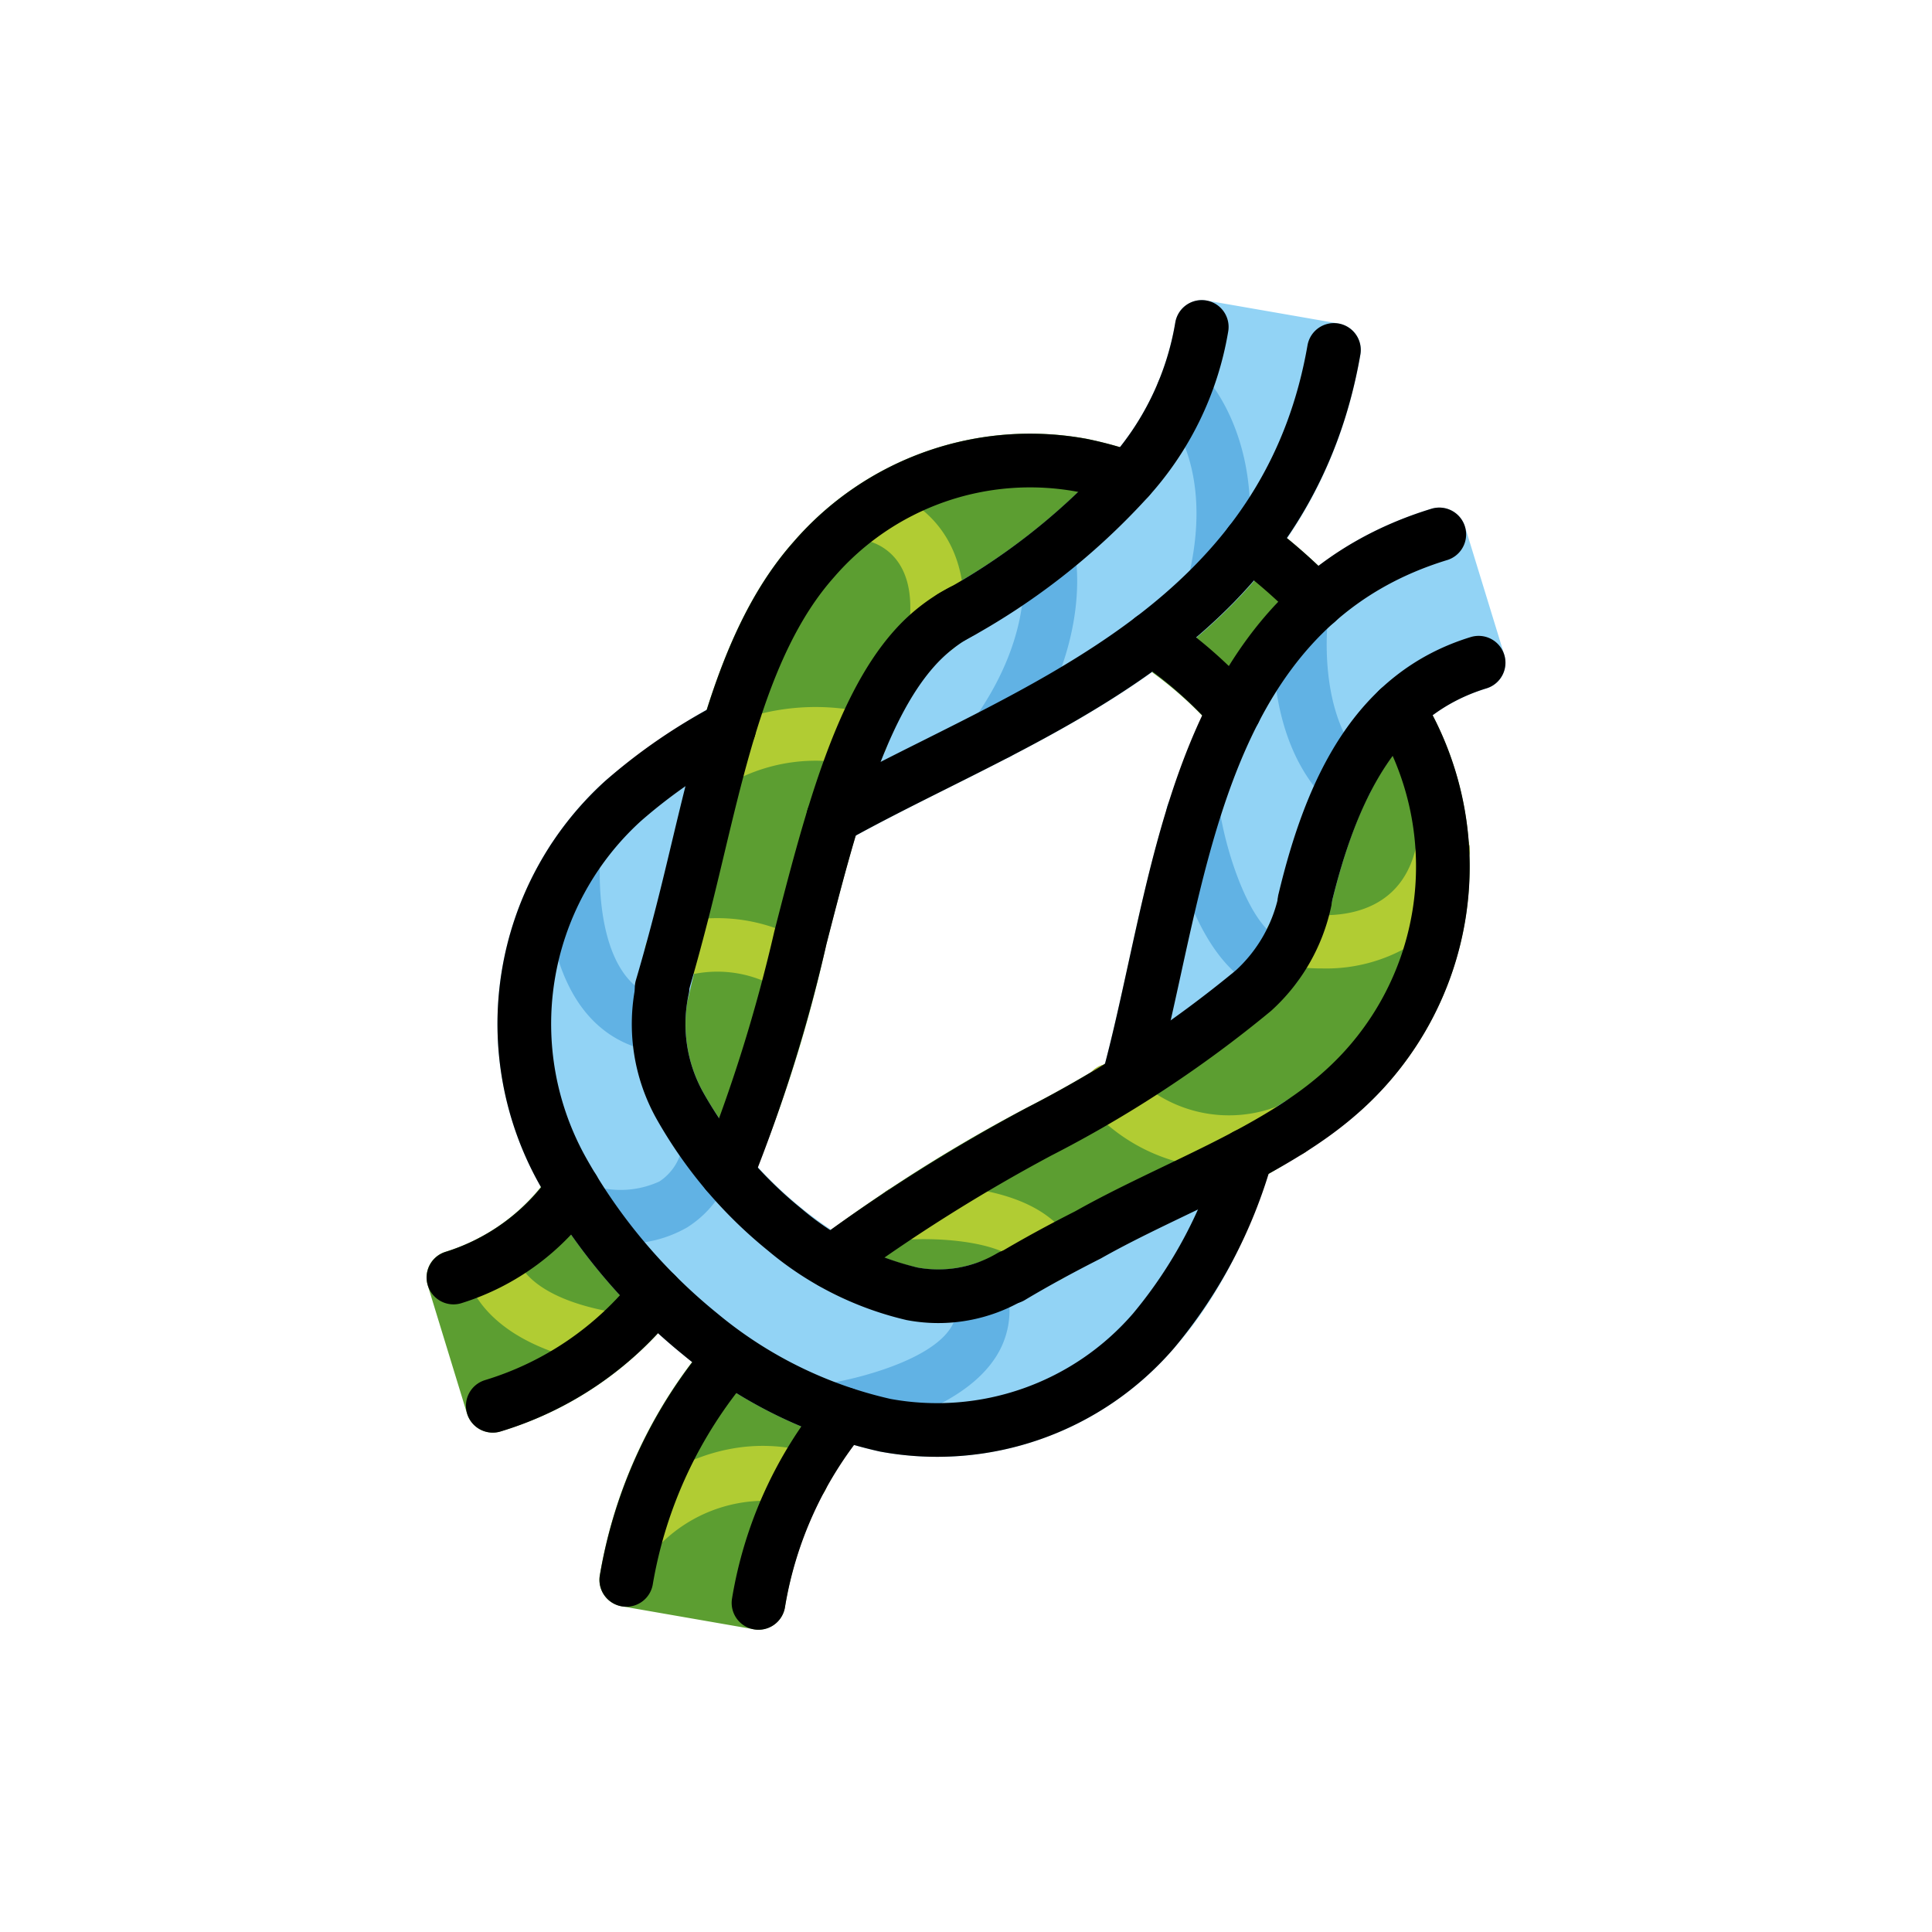
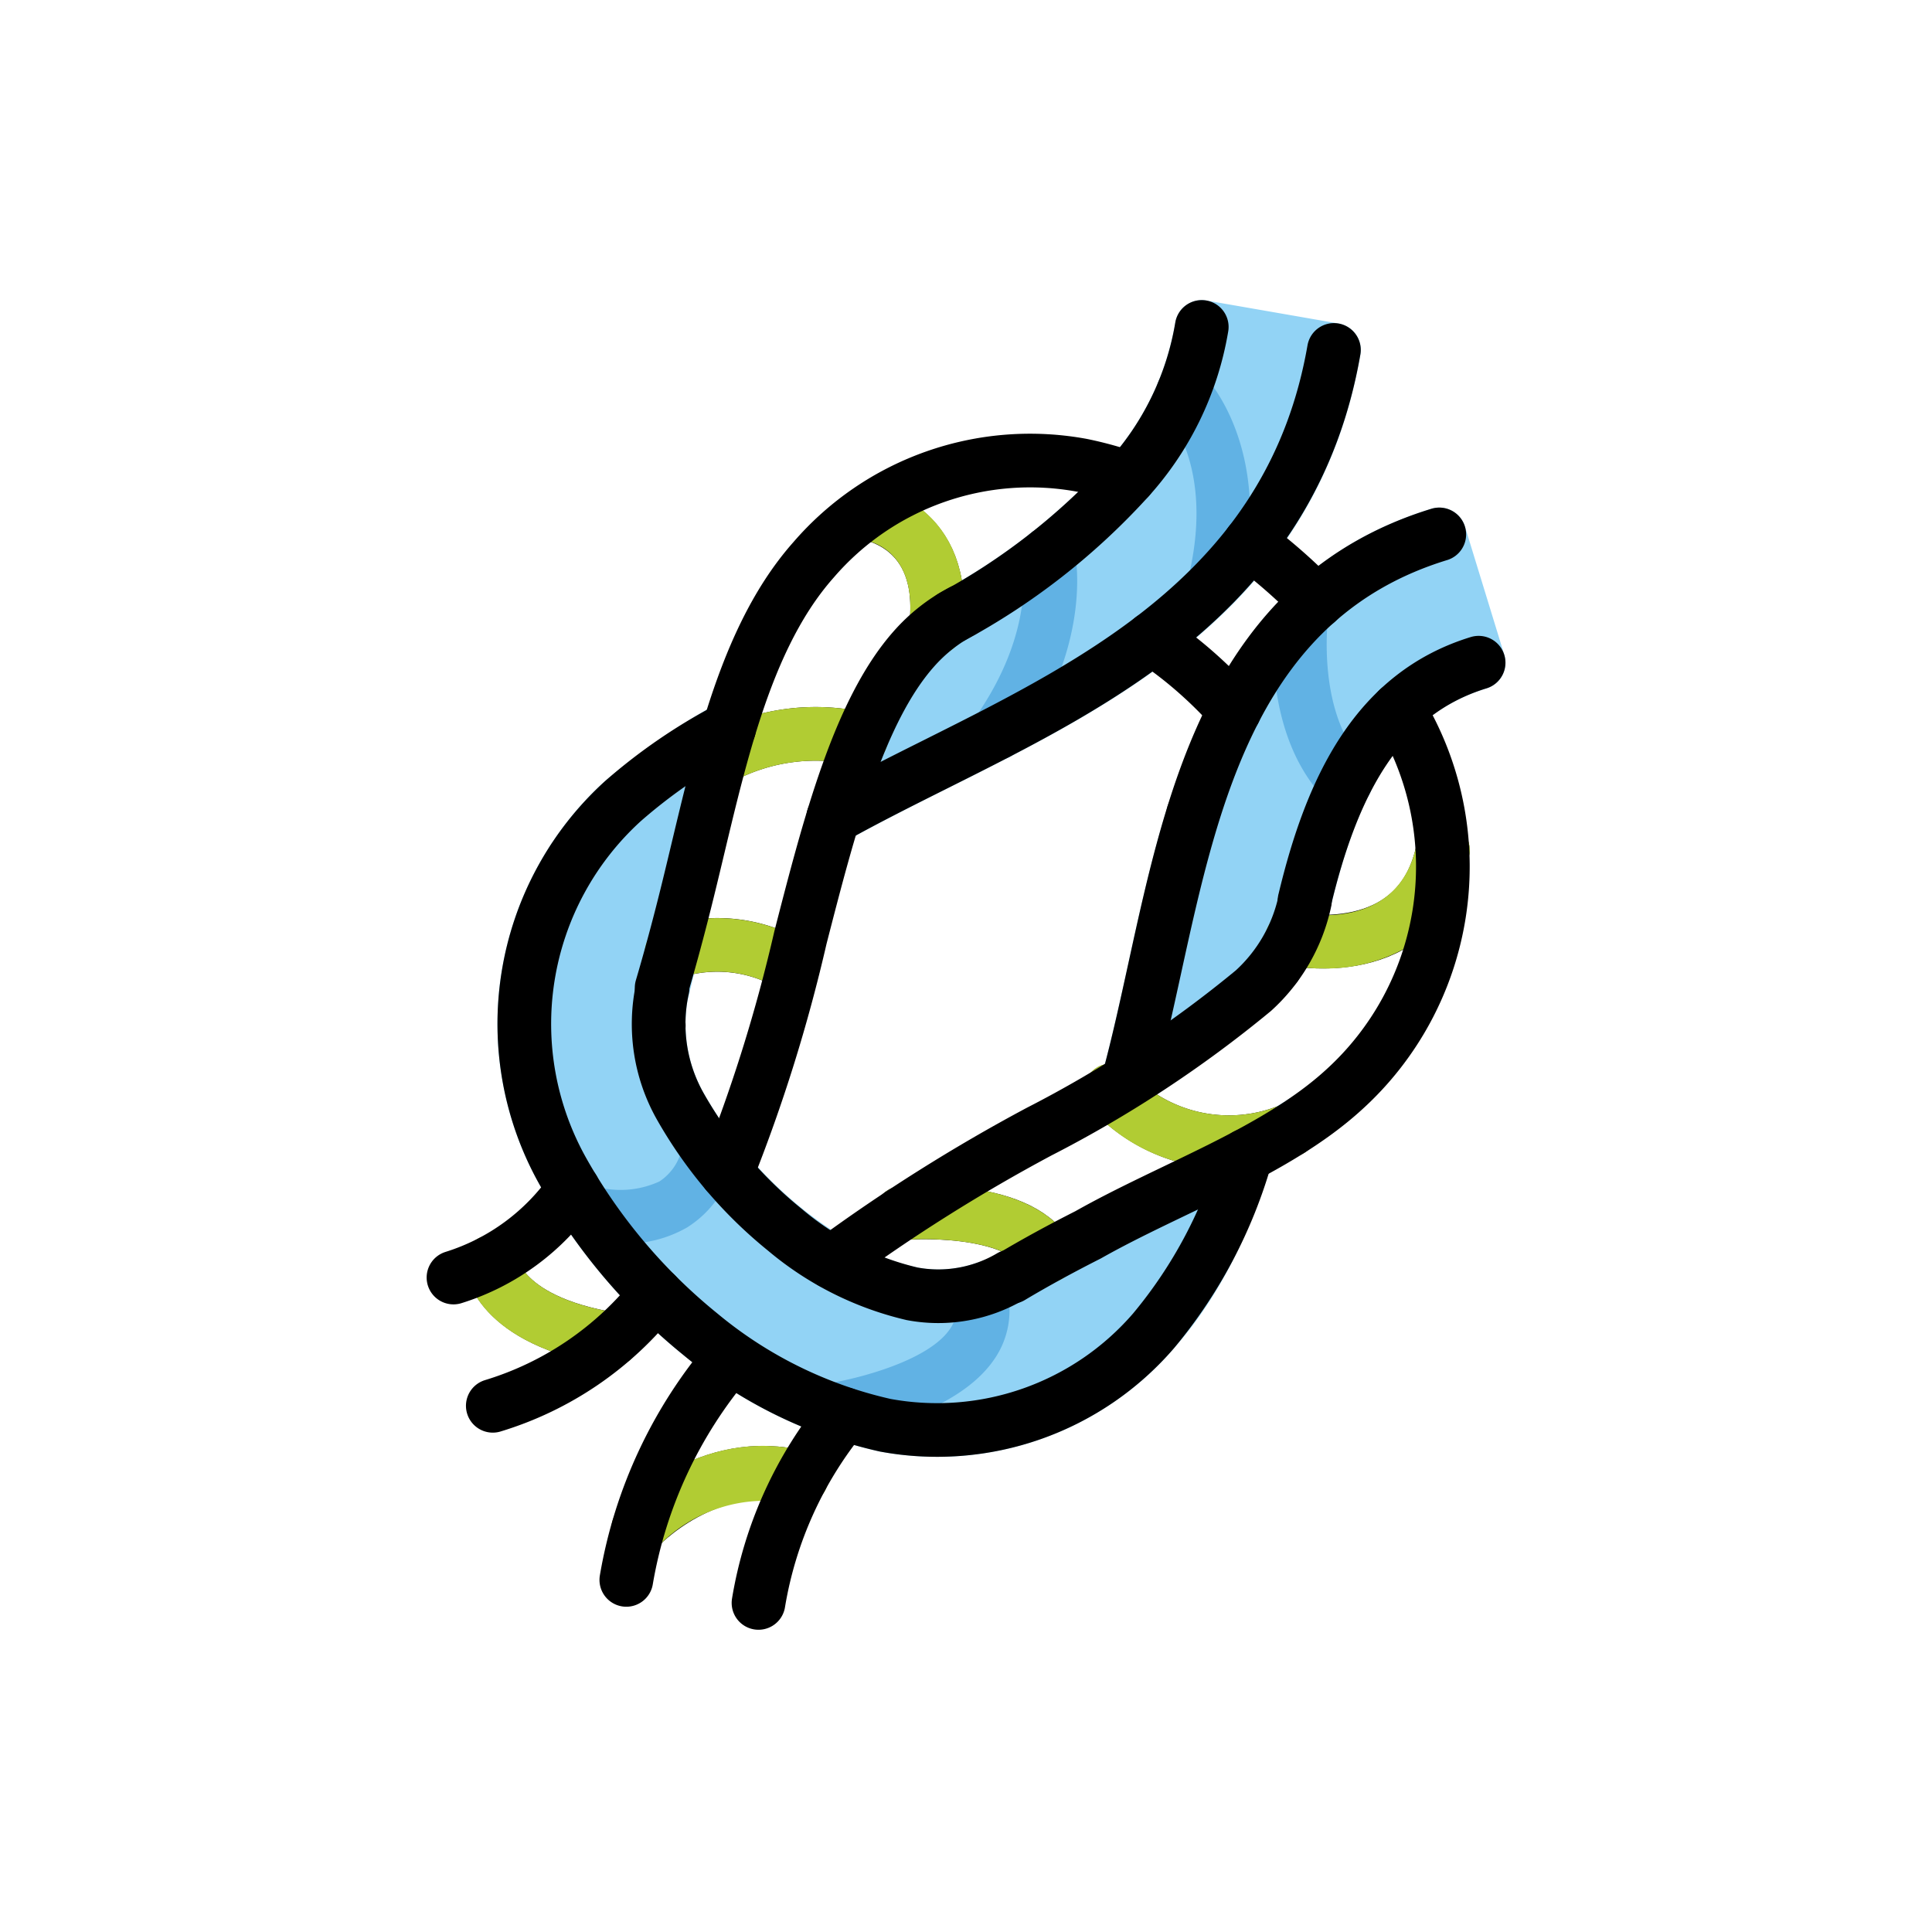
<svg xmlns="http://www.w3.org/2000/svg" id="emoji" viewBox="0 0 72 72">
  <g id="line-supplement">
    <path fill="none" stroke="#000" stroke-linecap="round" stroke-linejoin="round" stroke-width="2" d="M18.299,47.037s.17,2.167,4.537,2.876" />
    <path fill="none" stroke="#000" stroke-linecap="round" stroke-linejoin="round" stroke-width="2" d="M25.034,35.484A5.464,5.464,0,0,1,29.557,36" />
    <path fill="none" stroke="#000" stroke-linecap="round" stroke-linejoin="round" stroke-width="2" d="M26.858,28.234a7.516,7.516,0,0,1,5.227-.693" />
    <path fill="none" stroke="#000" stroke-linecap="round" stroke-linejoin="round" stroke-width="2" d="M32.27,19.121s3.074.374,2.608,4.286" />
    <path fill="none" stroke="#000" stroke-linecap="round" stroke-linejoin="round" stroke-width="2" d="M48.146,34.993s4.736,1.001,5.625-3.318" />
    <path fill="none" stroke="#000" stroke-linecap="round" stroke-linejoin="round" stroke-width="2" d="M41.396,40.645a6,6,0,0,0,6.679,1.472" />
    <path fill="none" stroke="#000" stroke-linecap="round" stroke-linejoin="round" stroke-width="2" d="M33.598,45.211s4.344-.38,5.458,1.594" />
    <path fill="none" stroke="#000" stroke-linecap="round" stroke-linejoin="round" stroke-width="2" d="M23.789,56.957s2.577-2.811,6.076-1.884" />
    <path fill="none" stroke="#000" stroke-linecap="round" stroke-linejoin="round" stroke-width="2" d="M44.092,14.609s2.336,2.296,1.168,7.143" />
    <path fill="none" stroke="#000" stroke-linecap="round" stroke-linejoin="round" stroke-width="2" d="M39.056,20.634s.718,2.957-1.898,6.687" />
    <path fill="none" stroke="#000" stroke-linecap="round" stroke-linejoin="round" stroke-width="2" d="M21.367,32.03s-.428,5.567,3.185,6.183" />
    <path fill="none" stroke="#000" stroke-linecap="round" stroke-linejoin="round" stroke-width="2" d="M21.929,45.182s3.761,1.077,4.49-2.313" />
    <path fill="none" stroke="#000" stroke-linecap="round" stroke-linejoin="round" stroke-width="2" d="M31,52.545s6.314-.912,5.558-4.232" />
    <path fill="none" stroke="#000" stroke-linecap="round" stroke-linejoin="round" stroke-width="2" d="M44.466,30.345S45.247,35.293,47.535,36" />
-     <path fill="none" stroke="#000" stroke-linecap="round" stroke-linejoin="round" stroke-width="2" d="M48.492,22.982s-.509,3.986,1.657,6.152" />
  </g>
  <g id="color">
-     <path fill="#5c9e31" d="M24.523,49.686a13.118,13.118,0,0,1-5.869,3.657,1,1,0,0,1-1.249-.663L15.94,47.899a1,1,0,0,1,.663-1.249,7.352,7.352,0,0,0,3.57-2.436Zm-.93-10.571c-.379-1.924.85-5.321.85-5.321.203-.79.395-1.593.587-2.399.979-4.096,1.99-8.331,4.54-11.202a11.653,11.653,0,0,1,10.947-3.836A15.272,15.272,0,0,1,43.66,17.376a25.476,25.476,0,0,1-7.348,6.279,5.281,5.281,0,0,0-1.507,1.184c-1.901,2.14-2.974,6.315-4.011,10.352a52.2,52.2,0,0,1-3.41,10.27S23.972,41.039,23.593,39.115ZM46.225,28.375A14.534,14.534,0,0,0,41.05,23.891l1.039-.71a17.333,17.333,0,0,0,4.277-4.309q.753.501,1.478,1.085h0a21.683,21.683,0,0,1,2.688,2.584,10.072,10.072,0,0,0-3.637,4.27ZM31.801,53.86a13.796,13.796,0,0,0-2.551,6.045,1,1,0,0,1-1.157.813L23.166,59.861a1,1,0,0,1-.813-1.157,18.053,18.053,0,0,1,3.469-7.985Zm-2.439-6.805A57.642,57.642,0,0,1,38.227,41.3a43.44,43.44,0,0,0,7.806-5.122A5.172,5.172,0,0,0,47.807,32.75a14.397,14.397,0,0,1,4.566-7.796q.417.631.789,1.288a12.212,12.212,0,0,1-2.406,15.101,26.682,26.682,0,0,1-6.528,3.925c-1.127.541-2.192,1.053-3.192,1.618a34.431,34.431,0,0,1-5.146,2.326C33.753,49.869,29.361,47.055,29.361,47.055Z" />
    <path fill="#92d3f5" d="M35.173,22.011a23.474,23.474,0,0,0,6.051-4.747h0a10.195,10.195,0,0,0,2.577-5.252,1.001,1.001,0,0,1,1.157-.813l4.926.857a1,1,0,0,1,.813,1.157c-1.613,9.27-8.913,12.925-15.354,16.149-1.538.77-3.03,1.518-4.4,2.313Zm12.902,18.92c-.867,3.438-2.037,6.735-4.337,9.328A11.657,11.657,0,0,1,32.79,54.094a17.406,17.406,0,0,1-7.327-3.602,22.178,22.178,0,0,1-5.319-6.284,12.212,12.212,0,0,1,2.405-15.1,26.281,26.281,0,0,1,6.07-3.839s-.979,3.486-1.714,6.606c-.806,3.426-1.292,5.463-1.292,5.463a5.239,5.239,0,0,0,.622,3.421c1.827,3.222,5.112,5.898,7.956,6.477a3.966,3.966,0,0,0,1.505.009s1.043-.066,4.824-2.036C45.001,42.874,48.075,40.931,48.075,40.931Zm-7.172-.286c.434-1.483.79-3.11,1.155-4.777,1.406-6.424,3.155-14.415,11.288-16.907a1.001,1.001,0,0,1,1.249.663l1.466,4.78a1.001,1.001,0,0,1-.663,1.249c-3.186.977-4.753,3.776-5.777,8.018Z" />
    <path fill="#b1cc33" d="M22.837,50.913a1.012,1.012,0,0,1-.161-.013c-4.998-.81-5.35-3.482-5.374-3.784a1,1,0,0,1,1.99-.196c.02.091.394,1.47,3.704,2.006a1,1,0,0,1-.159,1.987Z" />
    <path fill="#b1cc33" d="M29.556,37.001a.994.994,0,0,1-.506-.138,4.442,4.442,0,0,0-3.651-.447,1,1,0,0,1-.736-1.86,6.477,6.477,0,0,1,5.401.583,1,1,0,0,1-.508,1.862Z" />
    <path fill="#b1cc33" d="M26.861,29.233a1,1,0,0,1-.501-1.866,8.5,8.5,0,0,1,5.995-.789,1,1,0,1,1-.541,1.926,6.534,6.534,0,0,0-4.461.6A.998.998,0,0,1,26.861,29.233Z" />
    <path fill="#b1cc33" d="M34.879,24.407A.984.984,0,0,1,34.76,24.4a1,1,0,0,1-.875-1.111c.324-2.729-1.399-3.124-1.748-3.176a1.006,1.006,0,0,1-.852-1.124.991.991,0,0,1,1.105-.859c1.405.171,3.941,1.518,3.48,5.396A1.001,1.001,0,0,1,34.879,24.407Z" />
    <path fill="#b1cc33" d="M49.29,36.091a7.119,7.119,0,0,1-1.351-.12,1,1,0,0,1-.771-1.186.989.989,0,0,1,1.183-.771c.39.079,3.78.67,4.441-2.542a1,1,0,1,1,1.959.404,4.989,4.989,0,0,1-2.134,3.32A6.103,6.103,0,0,1,49.29,36.091Z" />
    <path fill="#b1cc33" d="M45.698,43.535a6.74,6.74,0,0,1-5.084-2.266,1,1,0,0,1,1.559-1.254,5.017,5.017,0,0,0,5.58,1.155,1,1,0,0,1,.644,1.893A8.343,8.343,0,0,1,45.698,43.535Z" />
    <path fill="#b1cc33" d="M39.057,47.805a1.001,1.001,0,0,1-.872-.509c-.599-1.061-3.289-1.19-4.501-1.089a1,1,0,0,1-.173-1.992c.512-.045,5.024-.366,6.416,2.099a1,1,0,0,1-.87,1.491Z" />
    <path fill="#b1cc33" d="M23.789,57.956a1,1,0,0,1-.737-1.674c.122-.133,3.035-3.244,7.069-2.175a1,1,0,0,1-.512,1.934,5.503,5.503,0,0,0-5.086,1.596A1.001,1.001,0,0,1,23.789,57.956Z" />
    <path fill="#61b2e4" d="M45.261,22.752a1.022,1.022,0,0,1-.235-.027,1.001,1.001,0,0,1-.738-1.207c1.007-4.174-.826-6.122-.904-6.203a1,1,0,0,1,1.41-1.418c.111.109,2.725,2.754,1.44,8.09A1.002,1.002,0,0,1,45.261,22.752Z" />
    <path fill="#61b2e4" d="M37.156,28.321a1,1,0,0,1-.817-1.574c2.292-3.269,1.767-5.78,1.743-5.885a1,1,0,0,1,1.945-.464c.034.139.792,3.443-2.052,7.497A.997.997,0,0,1,37.156,28.321Z" />
-     <path fill="#61b2e4" d="M24.553,39.212a1.001,1.001,0,0,1-.169-.015c-4.461-.761-4.035-6.98-4.015-7.244a1,1,0,0,1,1.994.151c-.003.047-.311,4.667,2.357,5.122a1,1,0,0,1-.167,1.985Z" />
    <path fill="#61b2e4" d="M23.231,46.348a6.057,6.057,0,0,1-1.577-.205A1,1,0,0,1,22.2,44.219a3.471,3.471,0,0,0,2.378-.191,1.975,1.975,0,0,0,.862-1.369,1,1,0,0,1,1.955.42A3.961,3.961,0,0,1,25.6,45.747,4.597,4.597,0,0,1,23.231,46.348Z" />
    <path fill="#61b2e4" d="M30.999,53.544a1,1,0,0,1-.143-1.989c.91-.134,3.698-.79,4.54-2.019a1.182,1.182,0,0,0,.188-1.003,1,1,0,0,1,1.949-.443,3.196,3.196,0,0,1-.488,2.579c-1.491,2.171-5.455,2.8-5.902,2.864A.896.896,0,0,1,30.999,53.544Z" />
-     <path fill="#61b2e4" d="M47.534,37.001a.999.999,0,0,1-.295-.045c-2.802-.866-3.671-5.886-3.761-6.455a1,1,0,1,1,1.975-.312c.287,1.801,1.215,4.498,2.376,4.857a1,1,0,0,1-.295,1.955Z" />
    <path fill="#61b2e4" d="M50.15,30.133a.997.997,0,0,1-.707-.293c-2.484-2.483-1.966-6.803-1.942-6.985a1,1,0,0,1,1.984.252c-.004.035-.414,3.534,1.372,5.319a1,1,0,0,1-.707,1.707Z" />
  </g>
  <g id="line">
    <path fill="none" stroke="#000" stroke-linecap="round" stroke-miterlimit="10" stroke-width="2" d="M41.964,17.936a11.175,11.175,0,0,0,2.822-5.752M35.49,22.982a24.811,24.811,0,0,0,6.474-5.046M46.437,43.06A17.736,17.736,0,0,1,42.99,49.595a10.652,10.652,0,0,1-9.998,3.52,16.406,16.406,0,0,1-6.901-3.4,21.166,21.166,0,0,1-5.077-5.998,11.217,11.217,0,0,1,2.21-13.87,20.331,20.331,0,0,1,3.948-2.703m27.932-2.447c-3.772,1.156-5.47,4.594-6.489,8.873m-6.563,6.684c.36-1.325.668-2.736.983-4.175,1.42-6.488,3.03-13.842,10.603-16.163M24.692,36.821a6.234,6.234,0,0,0,.672,4.431,16.179,16.179,0,0,0,3.885,4.577,11.38,11.38,0,0,0,4.742,2.387,5.297,5.297,0,0,0,3.676-.648M49.712,13.041c-1.526,8.772-8.587,12.307-14.817,15.426-1.327.664-2.623,1.313-3.843,1.994" />
    <path fill="none" stroke="#000" stroke-linecap="round" stroke-linejoin="round" stroke-width="2" d="M46.579,20.244q.324.24.642.496M24.657,36.813q.387-1.312.759-2.767c1.215-4.727,2.042-9.96,4.906-13.186A10.649,10.649,0,0,1,40.32,17.34a13.648,13.648,0,0,1,1.746.481M16.9,47.61a8.483,8.483,0,0,0,4.467-3.295m3.079,3.918A12.253,12.253,0,0,1,18.365,52.39M35.852,22.774a6.274,6.274,0,0,0-1.791,1.405c-2.06,2.32-3.164,6.614-4.232,10.766a59.69,59.69,0,0,1-2.741,8.77M46.004,26.484a15.99,15.99,0,0,0-1.942-1.859q-.56-.451-1.134-.828m-11.928,23.24a64.014,64.014,0,0,1,7.724-4.864,44.08,44.08,0,0,0,7.987-5.254,6.285,6.285,0,0,0,1.92-3.346m-25.29,25.305a17.154,17.154,0,0,1,3.861-8.258m4.259,2.079a14.91,14.91,0,0,0-3.194,7.037M52.115,26.423q.093.157.182.315a11.217,11.217,0,0,1-2.211,13.871c-2.547,2.329-6.405,3.641-9.537,5.41-1.004.509-1.963,1.03-2.87,1.572m9.541-26.85h0a20.45,20.45,0,0,1,1.852,1.692" />
  </g>
</svg>